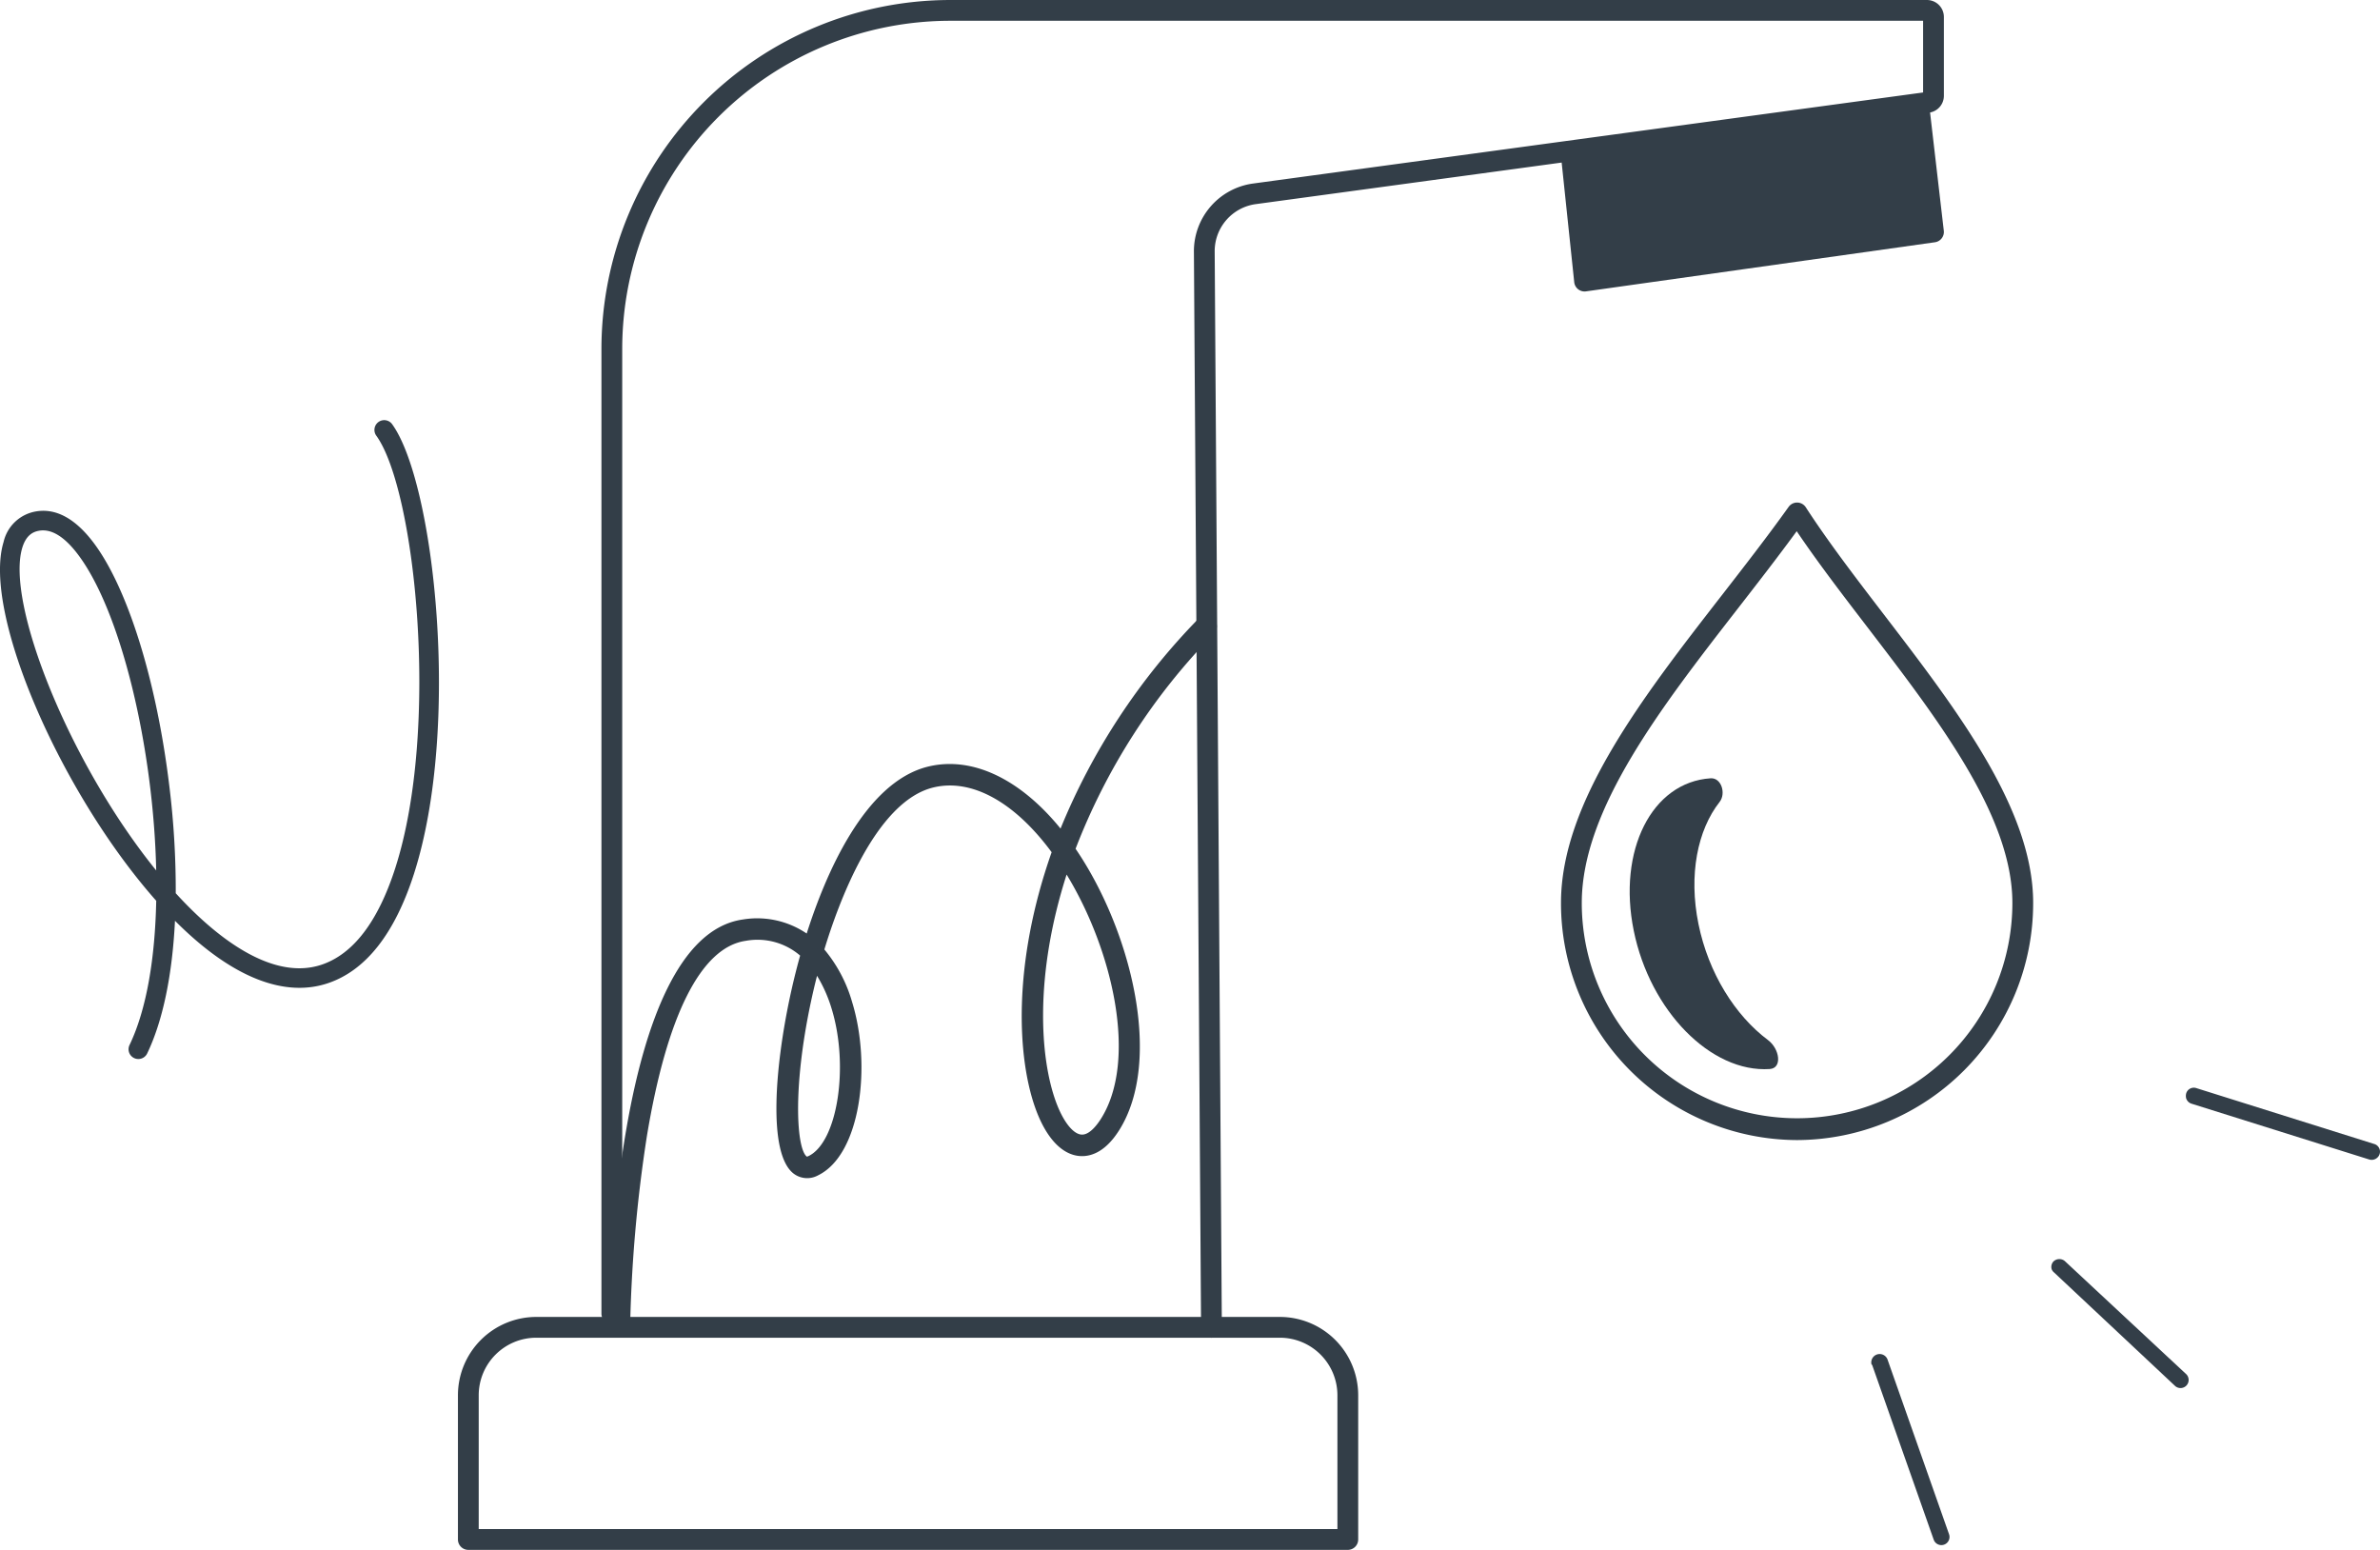
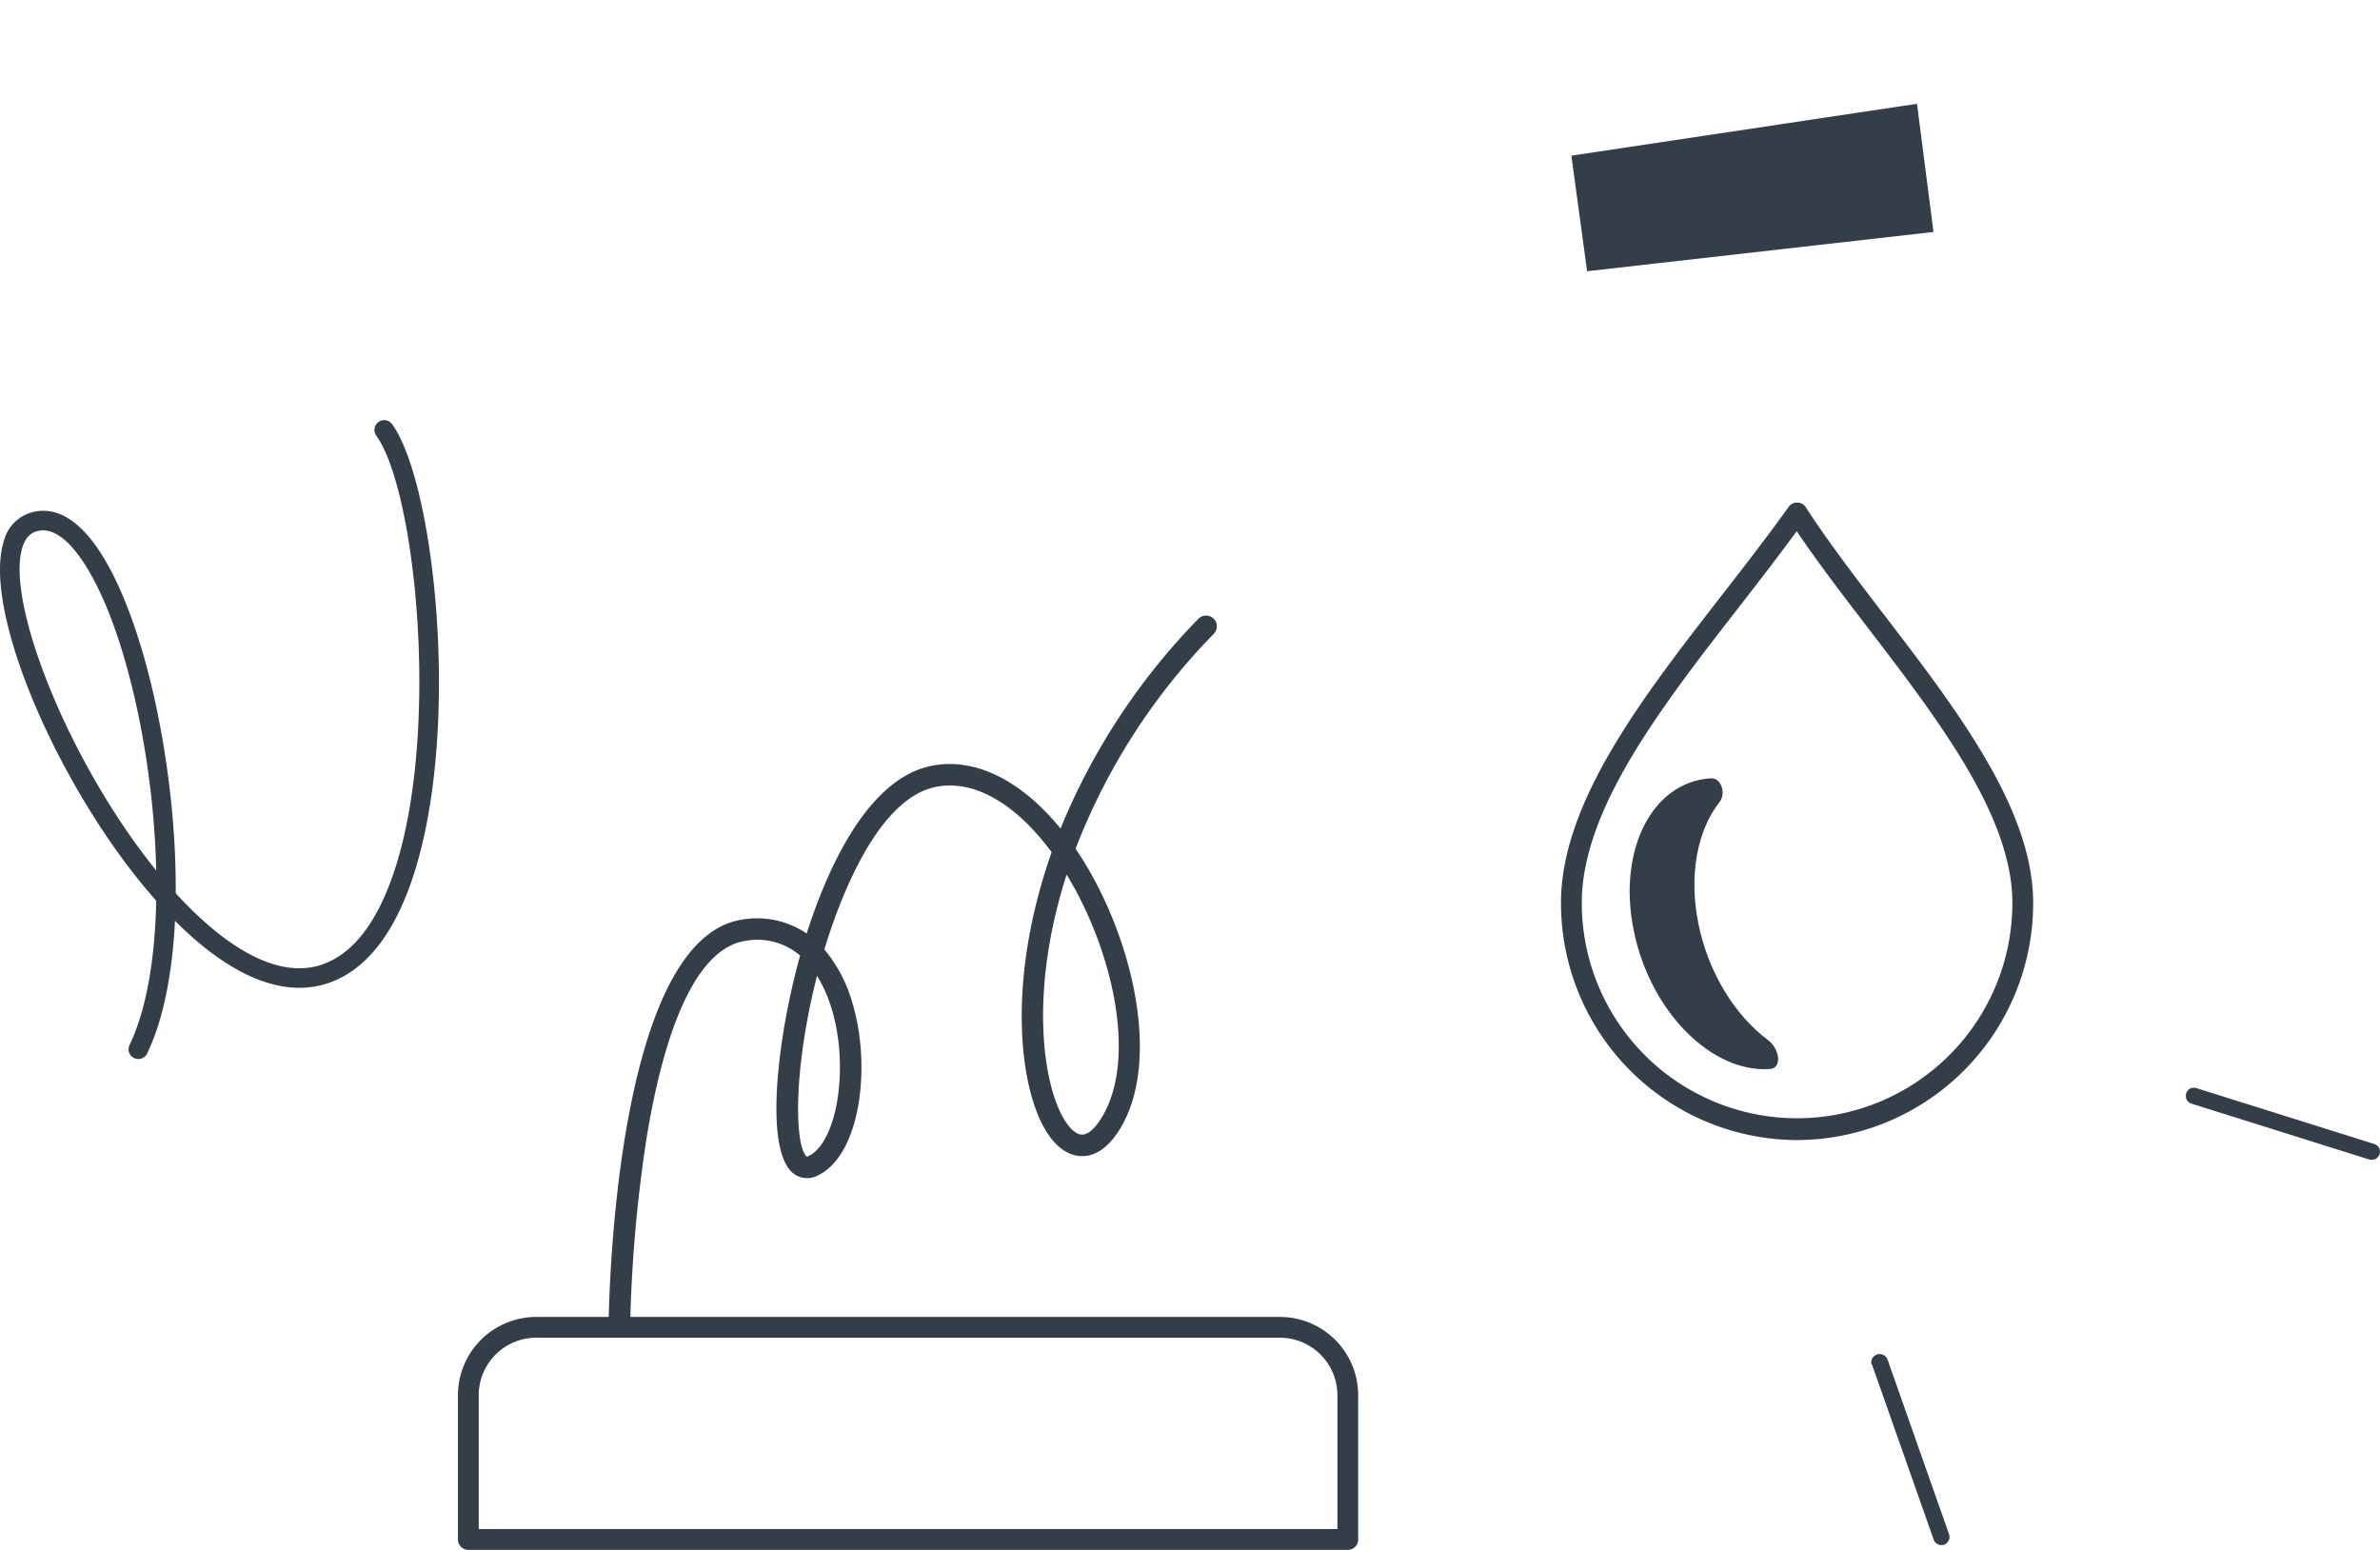
<svg xmlns="http://www.w3.org/2000/svg" viewBox="0 0 343.565 223.709">
  <defs>
    <style>
      .cls-1 {
        fill: #333e48;
      }
    </style>
  </defs>
  <g id="image">
    <g>
      <path class="cls-1" d="M211.971,651.891a1.055,1.055,0,0,0,1.314-1.012,204.317,204.317,0,0,1,2.415-27.514c2.941-17.791,8.023-27.709,14.697-28.682a9.875,9.875,0,0,1,8.498,2.458c-.602,2.131-1.127,4.271-1.573,6.372-2.227,10.488-2.981,22.241.354,24.853a2.735,2.735,0,0,0,3.013.217c5.964-2.89,7.41-15.486,4.674-24.393a20.068,20.068,0,0,0-4.094-7.642c3.316-11.118,8.89-22.165,16.098-23.974,5.781-1.449,12.271,2.095,17.829,9.729-5.527,15.544-5.174,29.322-2.408,36.949,1.422,3.922,3.489,6.226,5.816,6.477,1.343.146,3.359-.332,5.337-3.448,6.225-9.808,1.743-28.518-6.408-40.325a91.593,91.593,0,0,1,20.159-31.447,1.053,1.053,0,0,0-1.518-1.461,93.838,93.838,0,0,0-20.105,30.912c-5.916-7.596-12.858-11.024-19.215-9.43-7.835,1.967-13.718,12.796-17.309,24.41a12.085,12.085,0,0,0-9.453-2.343c-18.233,2.659-18.896,55.995-18.915,58.264A1.053,1.053,0,0,0,211.971,651.891Zm28.595-52.866a19.827,19.827,0,0,1,2.782,5.782c2.668,8.685.862,19.727-3.579,21.878-.508.246-.688.105-.795.02-1.824-1.429-2.187-10.535.408-22.757C239.723,602.343,240.119,600.691,240.566,599.025Zm36.088-14.588c7.225,11.26,11.068,27.952,5.507,36.714-.77,1.214-1.973,2.63-3.328,2.482-1.441-.164-2.963-2.065-4.064-5.101C272.201,611.453,271.826,598.833,276.654,584.438Z" transform="translate(-122.826 -459.375)" />
      <path class="cls-1" d="M212.23,652.424h-.013a1.579,1.579,0,0,1-.369-.048,1.547,1.547,0,0,1-1.171-1.52c.02-2.286.696-56.034,19.343-58.754a12.727,12.727,0,0,1,9.256,2.021c2.638-8.301,8.26-21.771,17.455-24.079,6.322-1.578,13.276,1.665,19.189,8.928a94.47,94.47,0,0,1,19.892-30.271,1.546,1.546,0,0,1,1.093-.477,1.601,1.601,0,0,1,1.105.435,1.556,1.556,0,0,1,.041,2.196,90.979,90.979,0,0,0-19.96,31.032c8.019,11.761,12.682,30.561,6.271,40.661-2.115,3.333-4.329,3.837-5.812,3.678-2.526-.273-4.74-2.69-6.231-6.804-2.636-7.267-3.4-20.797,2.317-37.038-5.395-7.312-11.634-10.709-17.148-9.326-8.363,2.1-13.686,16.827-15.66,23.366a20.763,20.763,0,0,1,4.014,7.618c2.794,9.097,1.247,21.994-4.935,24.989a3.246,3.246,0,0,1-3.539-.273c-3.744-2.932-2.629-15.488-.535-25.35.438-2.062.941-4.112,1.496-6.102a9.438,9.438,0,0,0-7.859-2.13c-6.438.938-11.374,10.714-14.275,28.269a205.758,205.758,0,0,0-2.408,27.438A1.558,1.558,0,0,1,212.23,652.424Zm19.965-59.482a13.998,13.998,0,0,0-2.03.151c-17.808,2.597-18.468,55.521-18.487,57.772a.551.551,0,0,0,.416.542h.002a.566.566,0,0,0,.132.017h.005a.555.555,0,0,0,.553-.549,206.9,206.9,0,0,1,2.422-27.591c2.979-18.027,8.207-28.088,15.117-29.097a10.395,10.395,0,0,1,8.908,2.585l.228.208-.084.297c-.583,2.062-1.11,4.195-1.565,6.339-2.596,12.228-2.524,22.243.174,24.355a2.224,2.224,0,0,0,2.485.16c5.748-2.784,7.093-15.077,4.416-23.796a19.574,19.574,0,0,0-3.988-7.453l-.188-.208.08-.27c1.957-6.561,7.478-22.062,16.455-24.317,5.986-1.498,12.674,2.118,18.355,9.921l.155.213-.089.249c-5.731,16.12-4.88,29.797-2.408,36.61,1.355,3.736,3.272,5.921,5.4,6.151,1.208.135,3.021-.321,4.86-3.219,6.23-9.818,1.53-28.29-6.397-39.773l-.148-.215.091-.244a91.914,91.914,0,0,1,20.268-31.619.555.555,0,0,0-.015-.783.509.509,0,0,0-.394-.154.549.549,0,0,0-.39.17,93.23,93.23,0,0,0-19.999,30.747l-.319.82-.541-.694c-5.771-7.412-12.59-10.788-18.698-9.252-6.554,1.645-12.732,10.419-16.953,24.072l-.214.691-.57-.444A11.197,11.197,0,0,0,232.195,592.941Zm7.091,34.382a.962.962,0,0,1-.619-.223c-2.265-1.774-2.165-11.988.227-23.254.349-1.642.749-3.308,1.19-4.951l.271-1.009.616.844a19.982,19.982,0,0,1,2.855,5.932c2.782,9.056.882,20.188-3.838,22.475A1.612,1.612,0,0,1,239.286,627.323Zm1.483-27.101c-.327,1.277-.628,2.562-.897,3.831-2.663,12.543-2.039,21.124-.589,22.26.001.01.076.016.27-.077,4.169-2.02,5.875-12.959,3.318-21.281A20.42,20.42,0,0,0,240.769,600.222Zm38.257,23.923a2.327,2.327,0,0,1-.247-.014c-1.666-.189-3.298-2.168-4.48-5.428-2.427-6.692-3.207-19.25,1.882-34.425l.331-.988.563.877c7.204,11.227,11.234,28.23,5.508,37.252C281.447,623.209,280.223,624.145,279.026,624.145Zm-2.229-38.537c-4.641,14.475-3.874,26.369-1.559,32.754,1.018,2.806,2.417,4.635,3.651,4.775,1.154.129,2.281-1.358,2.85-2.253C287.101,612.434,283.476,596.557,276.796,585.608Z" transform="translate(-122.826 -459.375)" />
    </g>
    <g>
      <path class="cls-1" d="M438.406,617.899a1.486,1.486,0,0,1,.005-.691,1.146,1.146,0,0,1,1.469-.773l25.673,8.063a1.155,1.155,0,0,1,.777,1.476,1.206,1.206,0,0,1-1.468.773l-25.679-8.064A1.184,1.184,0,0,1,438.406,617.899Z" transform="translate(-122.826 -459.375)" />
-       <path class="cls-1" d="M418.992,642.569a1.175,1.175,0,0,1,.238-1.089,1.228,1.228,0,0,1,1.655-.087l17.493,16.294a1.17,1.17,0,1,1-1.562,1.744L419.357,643.061A1.175,1.175,0,0,1,418.992,642.569Z" transform="translate(-122.826 -459.375)" />
      <path class="cls-1" d="M392.981,656.287a1.211,1.211,0,0,1,2.311-.699l8.889,25.241a1.175,1.175,0,1,1-2.214.788l-8.891-25.235A.175.175,0,0,1,392.981,656.287Z" transform="translate(-122.826 -459.375)" />
    </g>
    <path class="cls-1" d="M378.294,613.68c1.855-.121,1.44-2.918-.251-4.182-4.727-3.534-8.591-9.646-10.035-16.75-1.444-7.109-.138-13.556,3.048-17.613.959-1.218.264-3.525-1.298-3.42-8.482.557-13.451,10.403-11.094,21.992C361.02,605.294,369.807,614.237,378.294,613.68Z" transform="translate(-122.826 -459.375)" />
    <path class="cls-1" d="M142.798,612.235a1.412,1.412,0,0,0,1.274-.801c2.273-4.737,3.629-11.344,4.013-19.153q.325.326.651.643c7.765,7.56,15.16,10.459,21.392,8.381,5.482-1.828,9.671-7.136,12.449-15.774,6.824-21.221,2.966-56.489-3.143-64.927a1.412,1.412,0,0,0-2.288,1.656c5.661,7.82,9.215,42.277,2.742,62.407-2.487,7.735-6.072,12.432-10.654,13.96-6.519,2.171-13.676-3.001-18.529-7.725q-1.27-1.236-2.51-2.596a122.581,122.581,0,0,0-.934-15.542c-1.842-15.218-6.061-28.691-11.01-35.161-2.637-3.447-5.438-4.927-8.324-4.392a5.776,5.776,0,0,0-4.588,4.408c-3.1,10.213,8.262,36.218,22.038,51.776-.167,8.184-1.356,15.617-3.853,20.819a1.411,1.411,0,0,0,.662,1.884A1.397,1.397,0,0,0,142.798,612.235Zm-13.761-76.303c1.582,0,3.251,1.136,4.972,3.384,6.313,8.253,10.981,28.059,11.365,45.702-12.543-15.477-21.754-38.603-19.332-46.581.579-1.906,1.646-2.312,2.398-2.45A3.273,3.273,0,0,1,129.037,535.931Z" transform="translate(-122.826 -459.375)" />
    <polygon class="cls-1" points="279.109 33.482 229.107 39.15 226.837 22.467 276.729 14.981 279.109 33.482" />
  </g>
  <g id="_48x48_Icons" data-name="48x48 Icons">
    <g>
-       <path class="cls-1" d="M351.566,501.446a1.5,1.5,0,0,1-1.492-1.343l-1.903-18.104a1.5,1.5,0,0,1,2.984-.313l1.74,16.559,47.381-6.668-1.812-15.592a1.5,1.5,0,0,1,2.98-.347l1.98,17.046a1.5,1.5,0,0,1-1.281,1.659l-50.369,7.089A1.504,1.504,0,0,1,351.566,501.446Z" transform="translate(-122.826 -459.375)" />
-       <path class="cls-1" d="M297.706,652.465a1.5,1.5,0,0,1-1.5-1.49l-1.034-155.354a9.869,9.869,0,0,1,8.507-9.75L400.435,472.723V462.375H259.986a47.392,47.392,0,0,0-47.339,47.338V648.983a1.5,1.5,0,0,1-3,0V509.714a50.396,50.396,0,0,1,50.339-50.338H400.992a2.446,2.446,0,0,1,2.443,2.443v11.392a2.451,2.451,0,0,1-2.114,2.42L304.083,488.842a6.855,6.855,0,0,0-5.911,6.768l1.034,155.345a1.5,1.5,0,0,1-1.49,1.51Z" transform="translate(-122.826 -459.375)" />
      <path class="cls-1" d="M317.389,683.085h-126.958a1.5,1.5,0,0,1-1.5-1.5V660.766a11.315,11.315,0,0,1,11.302-11.302H307.587a11.315,11.315,0,0,1,11.302,11.302v20.818A1.5,1.5,0,0,1,317.389,683.085Zm-125.458-3h123.958V660.766a8.312,8.312,0,0,0-8.302-8.302H200.233a8.312,8.312,0,0,0-8.302,8.302Z" transform="translate(-122.826 -459.375)" />
      <path class="cls-1" d="M382.243,623.935a34.194,34.194,0,0,1-34.08-34.23c0-14.521,11.793-29.702,23.197-44.383,3.261-4.198,6.633-8.539,9.662-12.78a1.5,1.5,0,0,1,2.479.056c3.256,5.016,7.163,10.115,11.301,15.515,10.581,13.808,21.521,28.086,21.521,41.593A34.194,34.194,0,0,1,382.243,623.935ZM382.189,536.05c-2.716,3.718-5.63,7.469-8.46,11.113-11.095,14.282-22.566,29.049-22.566,42.542a31.08,31.08,0,1,0,62.16,0c0-12.489-10.626-26.357-20.902-39.768C388.741,545.135,385.241,540.568,382.189,536.05Z" transform="translate(-122.826 -459.375)" />
    </g>
  </g>
</svg>